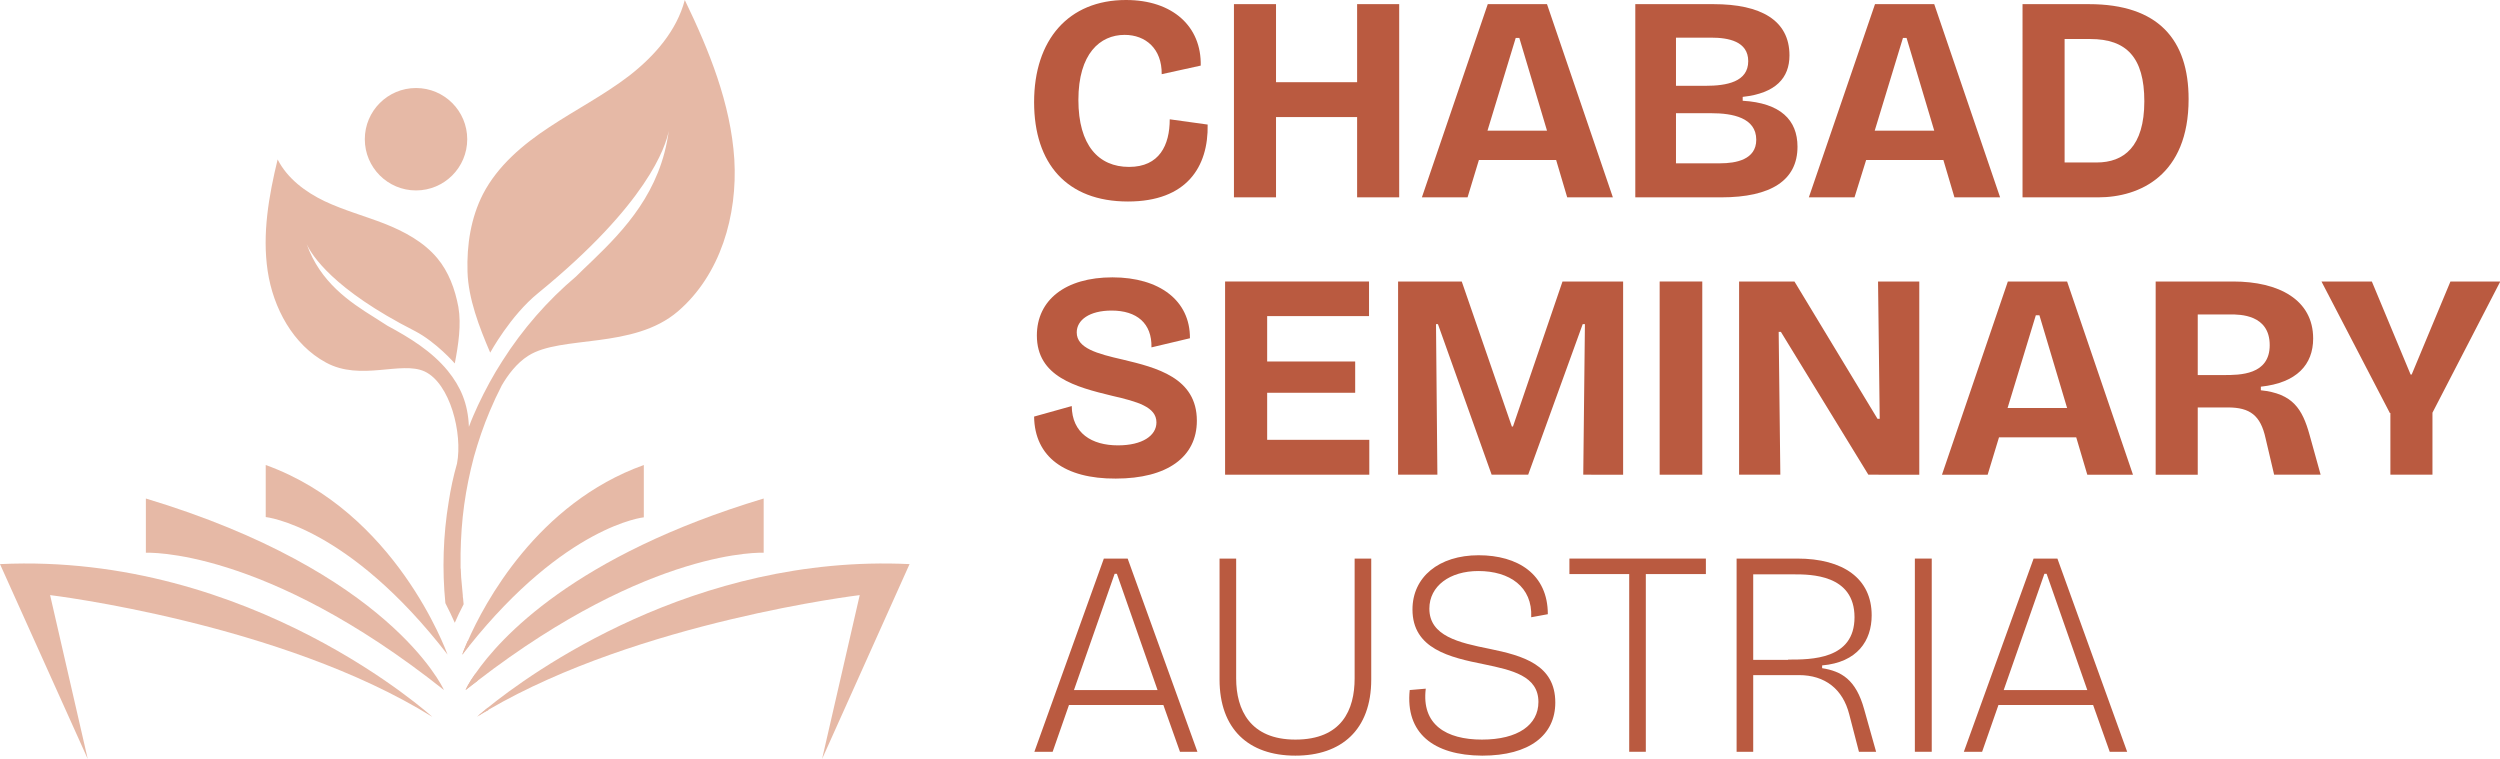
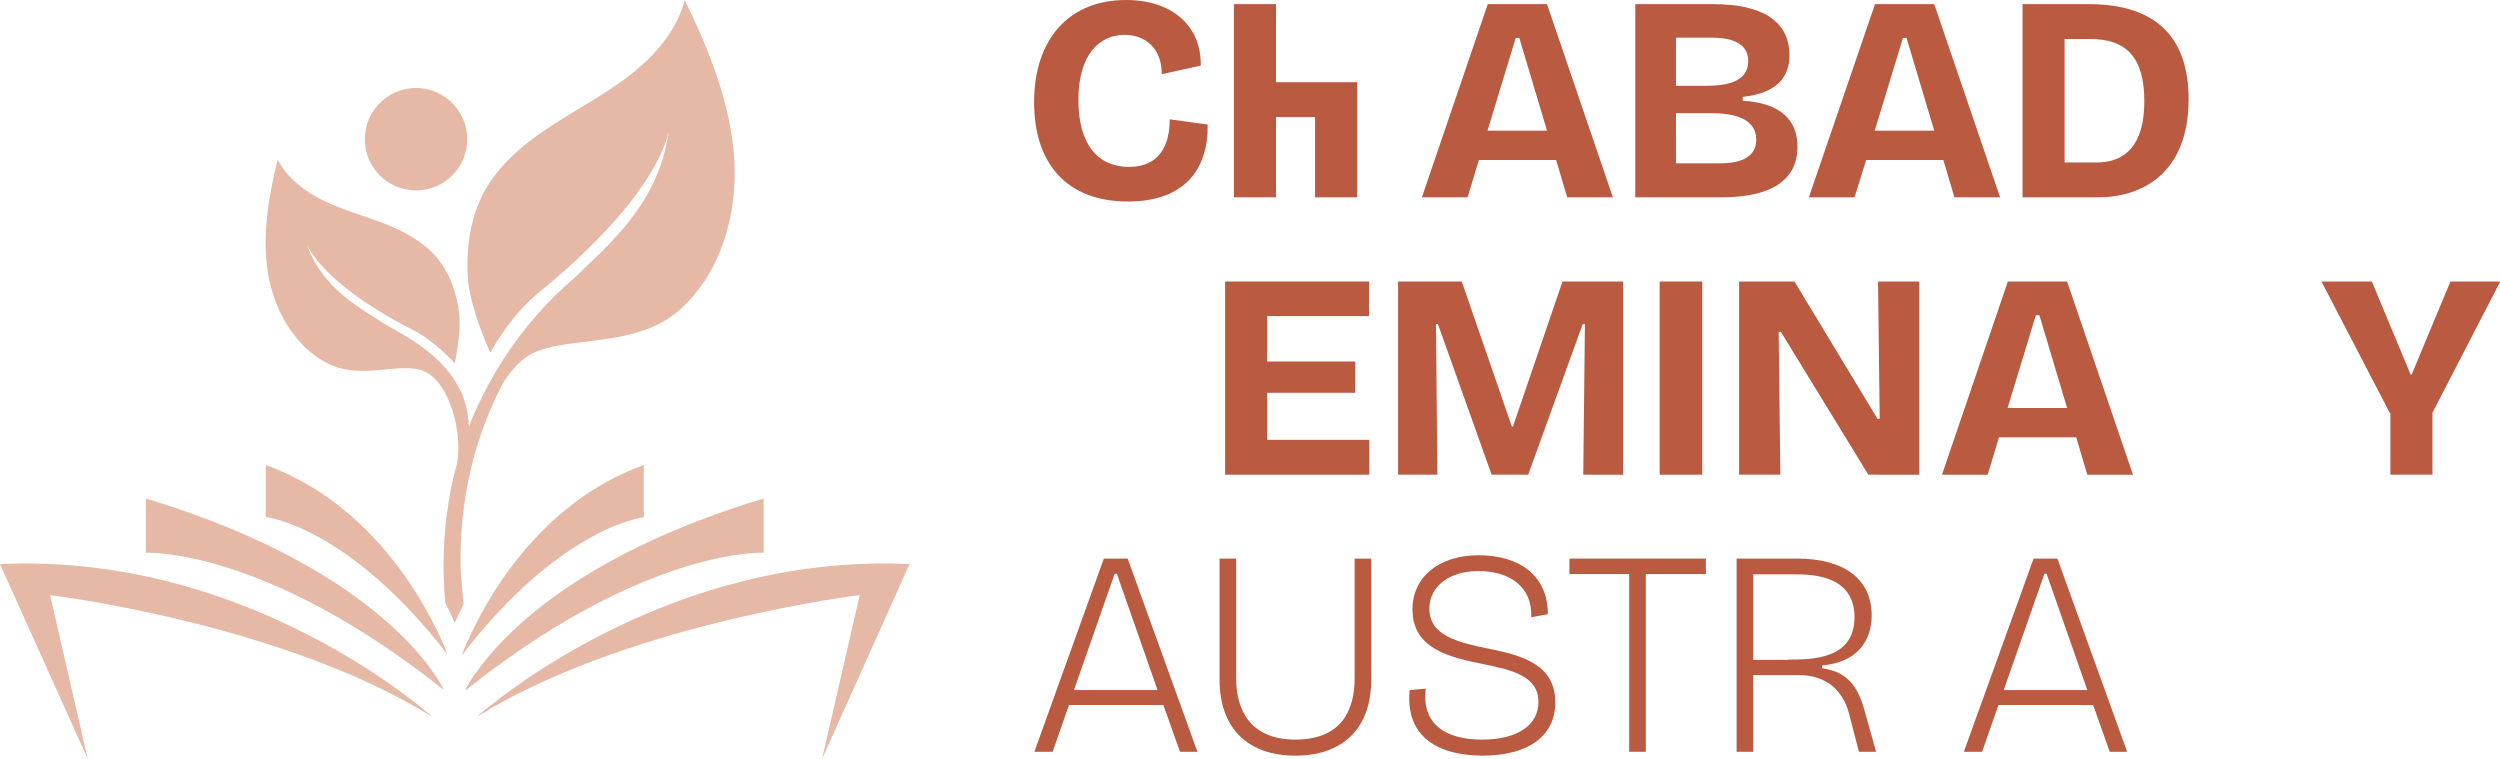
<svg xmlns="http://www.w3.org/2000/svg" version="1.1" x="0px" y="0px" viewBox="0 0 903.2 274.2" style="enable-background:new 0 0 903.2 274.2;" xml:space="preserve">
  <style type="text/css"> .st0{fill:#BA5A40;} .st1{fill:#E6B9A6;} .st2{fill:#F4ECE2;} .st3{fill:#C36F58;} .st4{fill:#CB8370;} .st5{fill:#D49888;} .st6{fill:#DDADA0;} .st7{fill:#E5C1B7;} .st8{fill:#EED6CF;} .st9{fill:#F6EAE7;} .st10{fill:#FFFFFF;} </style>
  <g id="background"> </g>
  <g id="Objects">
    <g>
      <g>
        <g>
          <path class="st1" d="M265.3,57.6C264,37.4,256.2,18.2,247.4,0c-2.9,11.1-10.9,20.2-20,27.3c-9.1,7-19.4,12.3-28.9,18.6 c-9.6,6.3-18.7,14-24,24.2c-4.4,8.6-5.9,18.4-5.6,28.1c0.3,9.7,4.2,19.9,8.2,29.2c0,0,7.3-13.4,17.3-21.5 c39.6-32.3,46.1-53,47.2-58.6c-2.9,22-16.1,35.8-27.5,46.8c-2.1,2-4.1,3.9-6,5.8c-10.3,8.7-19.3,19-26.6,30.5 c-3.3,5.1-6.2,10.5-8.8,16c-1.2,2.6-2.3,5.1-3.3,7.8c-0.3-8.4-3-14.5-7.6-20.2c-5.8-7.1-13.8-12-21.8-16.3c-1.5-1-3.1-2-4.7-3 c-9-5.6-19.6-12.7-24.5-26.5c1.8,3.9,9.4,16.3,39.1,31.4c7.7,4,14.4,11.7,14.4,11.7c1.3-6.7,2.4-14,1.3-20.4 c-1.2-6.4-3.5-12.7-7.6-17.6c-4.9-5.9-12-9.7-19.1-12.5c-7.2-2.8-14.6-4.8-21.6-8.1c-6.9-3.3-13.5-8.2-17-15.1 c-3.2,13.2-5.6,26.9-3.6,40.3c2,13.4,9.2,26.7,21.1,33.1c12.5,6.8,27.1-0.7,35.6,3.2c9.2,4.3,13.8,22.4,11.7,33.3 c-1.3,4.5-2.3,9.2-3,13.8c-1,6-1.6,12.2-1.8,18.3c-0.2,6.1,0,12.2,0.6,18.3c1.4,2.7,2.5,5.1,3.4,7.1c0.8-1.9,1.9-4.2,3.2-6.7 l-0.1-1l-0.1-1.1c-0.1-0.4-0.1-0.7-0.1-1.1l-0.2-2.2c-0.1-0.7-0.1-1.5-0.2-2.2c-0.1-0.7-0.1-1.5-0.2-2.2l-0.1-2.2 c0-0.4,0-0.7-0.1-1.1l0-1.1l0-1.1V200c0.1-5.9,0.5-11.8,1.3-17.6c0.8-5.8,2-11.6,3.5-17.3c1.6-5.7,3.5-11.3,5.8-16.7 c1.3-3.1,2.7-6.1,4.3-9.2c2.1-3.6,5.3-8,9.6-10.7c11.8-7.5,37.9-2.2,54-16C260.3,99.3,266.5,77.8,265.3,57.6z M176.2,255.7 c-2.2,1.8-3.5,2.9-3.8,3.2c0.3-0.2,0.5-0.3,0.8-0.5c1.1-0.7,2.2-1.3,3.3-1.9L176.2,255.7z M172.4,245.2l-0.6-1.9 c-2.5,3.5-3.5,5.7-3.6,6c1.5-1.2,2.9-2.3,4.4-3.4L172.4,245.2z M169.2,232.4l-0.2-0.9c-1.3,2.9-2,4.8-2,5 c0.8-1.1,1.6-2.1,2.4-3.1L169.2,232.4z" />
          <path class="st1" d="M161.7,236.5c-36-46.6-65.7-49.7-65.7-49.7V168C142.9,184.9,161.1,235,161.7,236.5z" />
          <path class="st1" d="M160.4,249.3c-65.2-51.8-107.7-49.6-107.7-49.6v-19.6C140.3,206.5,159.8,248,160.4,249.3z" />
          <path class="st1" d="M18.1,215l13.6,59.2L0,203.8c90.8-4.3,156.2,55.2,156.2,55.2C101.8,225.1,18.1,215,18.1,215z" />
          <path class="st1" d="M232.6,168v18.9c0,0-28.3,2.9-63.2,46.6c-0.8,1-1.6,2-2.4,3.1c0.1-0.3,0.7-2.1,2-5 C174.9,218.1,194.1,181.8,232.6,168z" />
          <path class="st1" d="M275.9,180.1v19.6c0,0-40.5-2.1-103.3,46.2c-1.4,1.1-2.9,2.2-4.4,3.4c0.1-0.3,1.1-2.5,3.6-6 C180.6,230.6,207.4,200.7,275.9,180.1z" />
          <path class="st1" d="M297,274.2l13.6-59.2c0,0-79.6,9.6-134.1,41.4c-1.4,0.8-2.8,1.6-4.1,2.5c0,0,1.3-1.2,3.8-3.2 c15.2-12.3,74.5-55.6,152.4-51.9L297,274.2z" />
        </g>
        <circle class="st1" cx="150.3" cy="50.3" r="18.5" />
      </g>
      <g>
        <path class="st0" d="M373.6,36.9C373.6,14.4,386,0,406.8,0c16.9,0,27.3,9.6,27,23.7l-14.1,3.1c0.1-9.2-5.8-14.2-13.4-14.2 c-8.9,0-16.7,6.8-16.7,23.5c0,16.4,7.3,24.2,18.3,24.2c11,0,14.7-7.9,14.7-17.2l13.7,1.9c0.3,15.3-7.6,27.8-28.8,27.8 C385.4,72.8,373.6,59.1,373.6,36.9z" />
-         <path class="st0" d="M445.8,1.5H461v28.2h29.3V1.5h15.2v69.8h-15.2v-29H461v29h-15.2V1.5z" />
+         <path class="st0" d="M445.8,1.5H461v28.2h29.3V1.5v69.8h-15.2v-29H461v29h-15.2V1.5z" />
        <path class="st0" d="M537.5,1.5h21.4l23.8,69.8h-16.5l-4-13.5h-27.9l-4.1,13.5h-16.5L537.5,1.5z M537.4,47.2h21.5l-10-33.5h-1.3 L537.4,47.2z" />
        <path class="st0" d="M590.8,1.5h28.3c17,0,27.4,5.8,27.4,18.5c0,8.1-4.9,13.7-16.9,15v1.4c13.6,0.8,19.8,6.9,19.8,16.6 c0,12.1-9.5,18.3-27.6,18.3h-31V1.5z M616.2,31c7.6,0,15.4-1.4,15.4-8.9c0-7.2-7.2-8.5-13.4-8.5h-12.7V31H616.2z M621.5,59 c5.6,0,13-1.3,13-8.5c0-8-8.6-9.6-16.2-9.6h-12.8V59H621.5z" />
        <path class="st0" d="M677.4,1.5h21.4l23.8,69.8h-16.5l-4-13.5h-27.9L670,71.3h-16.5L677.4,1.5z M677.3,47.2h21.5l-10-33.5h-1.3 L677.3,47.2z" />
        <path class="st0" d="M730.7,1.5h24c25.1,0,36,12.9,36,34.3c0,27.5-17.6,35.5-32.7,35.5h-27.3V1.5z M745.9,14.1v44.6h11.6 c9.8,0,17.2-5.7,17.2-22.1c0-15.9-6.5-22.5-19.5-22.5H745.9z" />
      </g>
      <g>
-         <path class="st0" d="M373.6,150.5l13.6-3.8c0.1,9.8,7.2,14.2,16.7,14.2c8.8,0,13.9-3.5,13.9-8.3c0-5.6-6.9-7.5-16-9.6 c-13.2-3.2-27.2-6.9-27.2-21.8c0-12.8,10.3-21,27.3-21c17,0,28.1,8.4,28,22l-13.9,3.3c0.2-8.7-5.3-13.3-14.4-13.3 c-8,0-12.6,3.4-12.6,7.9c0,5.7,7.4,7.7,16.6,9.8c12.1,2.9,26.8,6.5,26.8,22.1c0,13.1-10.7,20.9-29.3,20.9 C384.7,173,373.8,165.1,373.6,150.5z" />
        <path class="st0" d="M442.6,101.7h52v12.5h-36.8v16.4h31.8v11.3h-31.8v17h36.9v12.6h-52.1V101.7z" />
        <path class="st0" d="M505.1,101.7h23l18.1,52.4h0.4l17.9-52.4h21.9v69.8H572l0.6-54.4h-0.8l-19.7,54.4h-13.2l-19.4-54.4h-0.7 l0.5,54.4h-14.2V101.7z" />
        <path class="st0" d="M599.6,101.7H615v69.8h-15.4V101.7z" />
        <path class="st0" d="M628.2,101.7h20.1l30,49.6h0.8l-0.6-49.6h14.9v69.8H675l-31.6-51.6h-0.8l0.6,51.6h-14.9V101.7z" />
        <path class="st0" d="M725.4,101.7h21.4l23.8,69.8h-16.5l-4-13.5h-27.9l-4.1,13.5h-16.5L725.4,101.7z M725.3,147.4h21.5l-10-33.5 h-1.3L725.3,147.4z" />
-         <path class="st0" d="M778.7,101.7h28.1c16.5,0,28.9,6.6,28.9,20.6c0,9.4-5.9,16-18.9,17.4v1.3c11.5,1.2,15,6.7,17.6,16.1l4,14.4 h-16.8l-3.1-13.2c-1.8-8.2-5.6-11.1-13.6-11.1H794v24.3h-15.2V101.7z M803.4,135.5c5.8,0,16.6,0,16.6-10.8 c0-11.1-10.8-11.1-14.2-11.1H794v21.9H803.4z" />
        <path class="st0" d="M863.4,149.2l-24.7-47.5h18.2l14,33.6h0.4l14-33.6h18l-24.5,47.4v22.4h-15.2V149.2z" />
      </g>
      <g>
        <path class="st0" d="M398.8,201.8h8.6l25.2,69.8h-6.3l-6-16.9h-34.1l-5.9,16.9h-6.6L398.8,201.8z M388,249.3h30.2l-14.7-42h-0.8 L388,249.3z" />
        <path class="st0" d="M440.6,245.5v-43.7h6v43.3c0,11.4,5.1,22.1,21.4,22.1c16.8,0,21.4-10.8,21.4-22.1v-43.3h6v43.7 c0,18.2-10.8,27.5-27.4,27.5C451,273,440.6,263.3,440.6,245.5z" />
        <path class="st0" d="M509.3,249.3l5.8-0.5c-1.6,13,7.4,18.4,20.3,18.4c13,0,20.4-5.3,20.4-13.6c0-9.4-9.5-11.5-19.6-13.6 c-12.5-2.5-25.9-5.6-25.9-19.8c0-11.7,9.5-19.6,23.9-19.6c14.1,0,25,6.8,25,21.3l-6,1.1c0.5-11-7.8-16.7-19.1-16.7 c-10.3,0-17.7,5.4-17.7,13.6c0,9.9,10.7,12.3,21.7,14.5c12.2,2.5,23.8,5.8,23.8,19.4c0,11.7-9.2,19.2-26.4,19.2 C517.8,272.9,507.7,264.8,509.3,249.3z" />
        <path class="st0" d="M588.6,207.4H567v-5.6h49.3v5.6h-21.7v64.2h-6V207.4z" />
        <path class="st0" d="M627.4,201.8h21.9c16.6,0,26.9,7.2,26.9,20.5c0,9.2-5.2,17-17.9,18.1v1c6.9,1.1,12.2,4,15.2,14.9l4.3,15.3 h-6.2l-3.5-13.5c-2.3-9.1-8.7-14.2-18.2-14.2h-16.5v27.7h-6V201.8z M646,238.3c8.4,0,24,0,24-15.3c0-15.5-15.9-15.5-22-15.5 h-14.6v30.9H646z" />
-         <path class="st0" d="M691.8,201.8h6.1v69.8h-6.1V201.8z" />
        <path class="st0" d="M734.7,201.8h8.6l25.2,69.8h-6.3l-6-16.9H722l-5.9,16.9h-6.6L734.7,201.8z M723.9,249.3h30.2l-14.7-42h-0.8 L723.9,249.3z" />
      </g>
    </g>
  </g>
</svg>